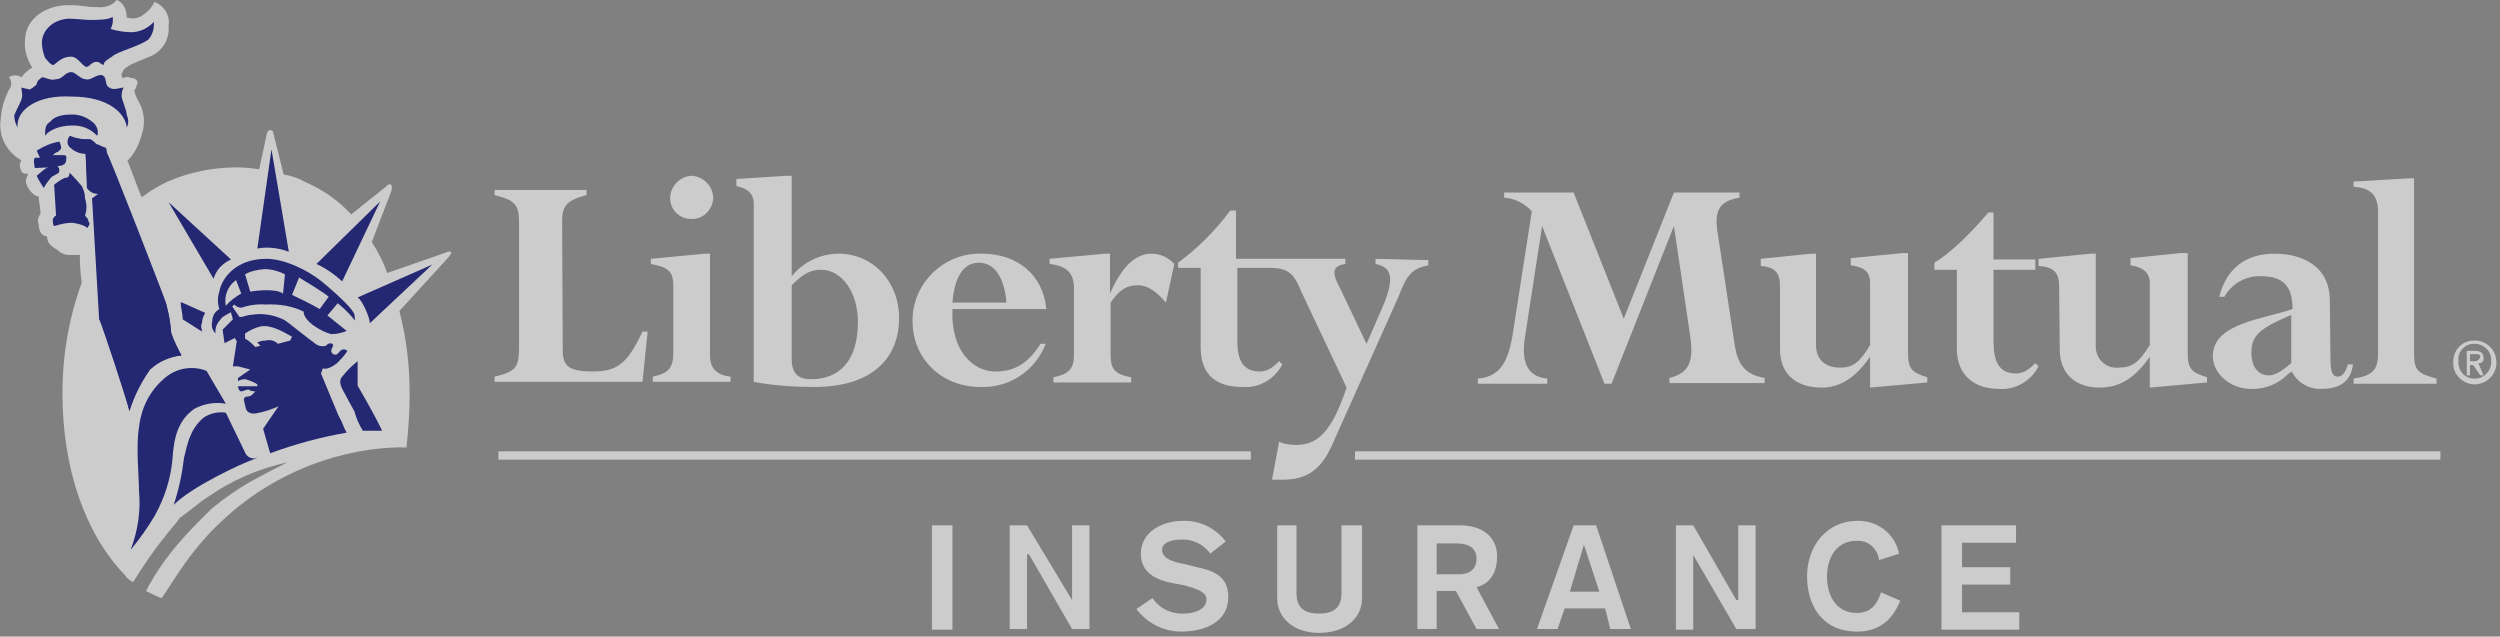
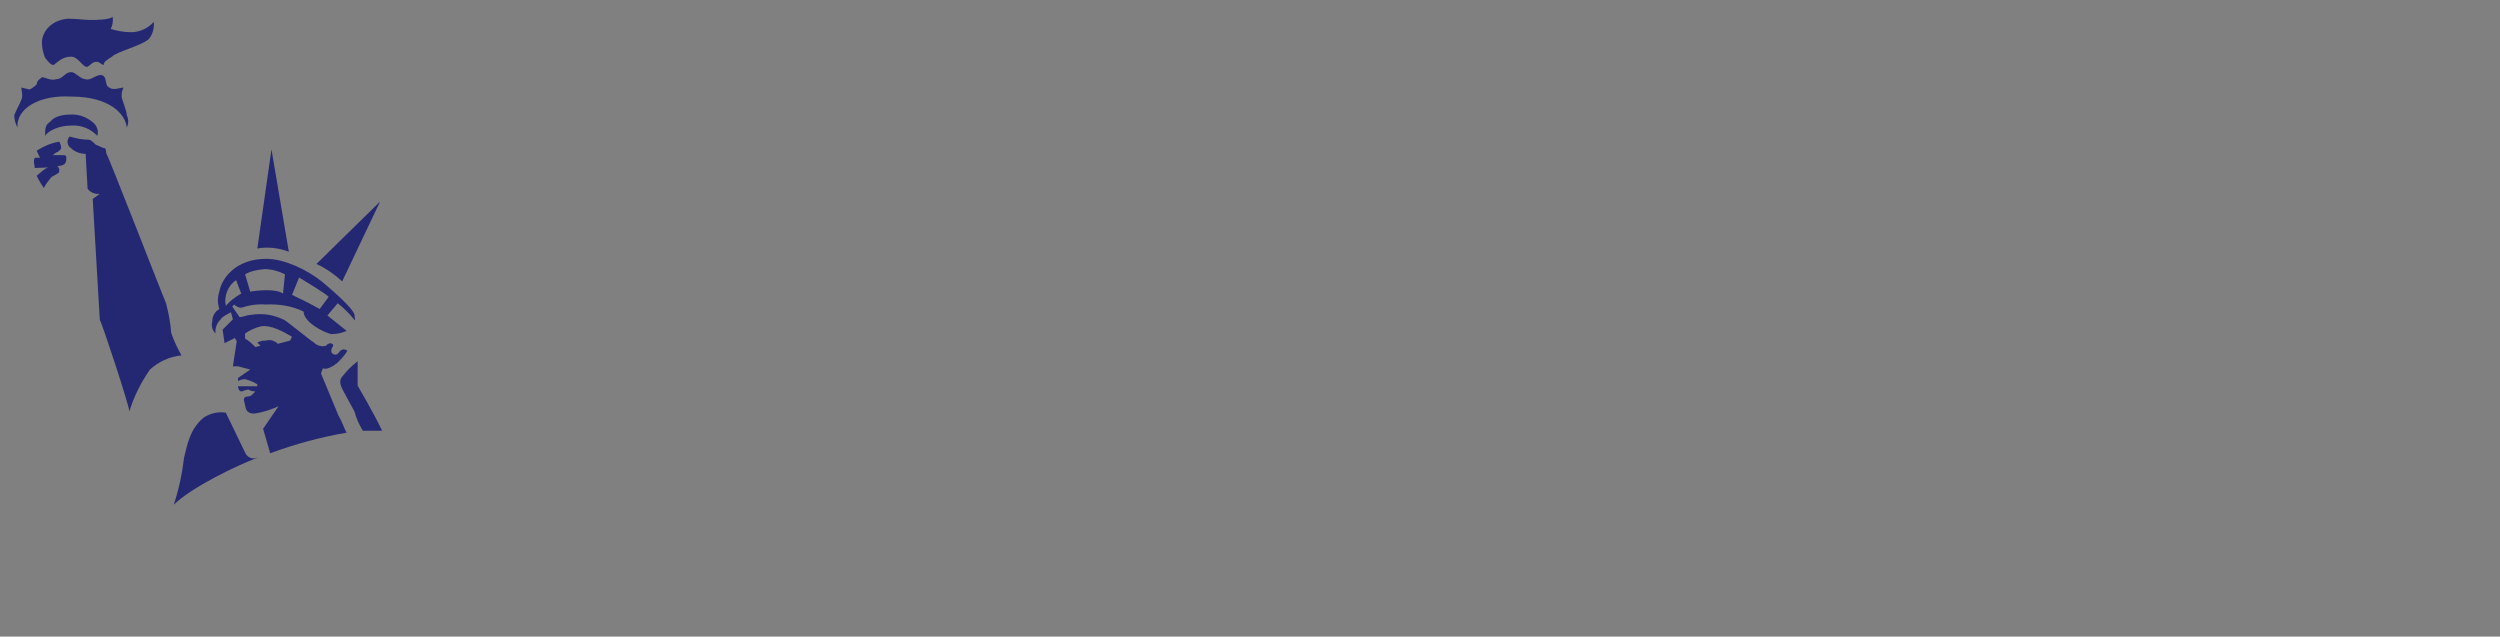
<svg xmlns="http://www.w3.org/2000/svg" fill="none" height="55" viewBox="0 0 216 55" width="216">
  <rect x="0" y="0" width="216" height="55" fill="#808080" stroke="none" />
-   <path d="m48.622 30.317c0 1.335.611 1.78 2.556 1.78 2.111 0 3-.612 4.333-3.449h.445l-.445 4.339h-12.778v-.445c1.945-.445 2.111-.89 2.111-2.67v-10.625c0-1.502-.278-1.947-2.111-2.392v-.445h7.945v.445c-1.667.445-2.111.89-2.111 2.225zm12.723.445c0 1.057.611 1.669 1.778 1.78v.445h-6.723v-.445c1.333-.278 1.778-.723 1.778-2.114v-5.674c0-1.335-.444-1.669-1.944-1.947v-.445l4.667-.445h.444zm-1.667-15.575c1.056 0 1.944.89 1.944 1.947-.056 1.001-.889 1.836-1.889 1.78 0 0 0 0-.056 0-1 0-1.778-.834-1.778-1.78 0-1.001.778-1.836 1.778-1.947zm8.723 9.457c1.056-1.057 1.667-1.335 2.556-1.335 1.778 0 3.167 1.947 3.167 4.506 0 3.449-1.667 4.951-4.056 4.951-1.222 0-1.667-.612-1.667-1.78zm0-9.457h-.444l-4.334.278v.612c.889.167 1.5.612 1.5 1.502v15.409c1.722.334 3.5.445 5.223.445 5.222 0 7.334-2.67 7.334-5.952 0-3.171-2.278-5.563-5.223-5.563-1.556 0-3.056.723-4.056 1.947zm13.89 10.959c.167-2.114.889-3.449 2.278-3.449 1.389 0 2.222 1.335 2.389 3.449zm8.111.556c-.278-3.004-2.556-4.784-5.556-4.784-3.167-.111-5.889 2.392-6 5.563v.278c0 3.282 2.556 5.674 5.834 5.674 2.5.111 4.778-1.391 5.667-3.727h-.444c-1.056 1.669-2.222 2.392-3.889 2.392-1.944 0-3.889-1.78-3.722-5.396zm10.334-.556c-.889-1.057-1.667-1.502-2.389-1.502-1.056 0-1.667.445-2.389 1.502v4.506c0 1.168.278 1.669 1.778 1.947v.445h-6.723v-.445c1.333-.278 1.778-.723 1.778-1.947v-5.73c0-1.335-.611-1.947-2.111-2.114v-.445l4.778-.445h.445v3.449c1.056-2.392 2.222-3.449 3.611-3.449.723 0 1.444.334 1.944.89zm18.112-3.783v.445c1.333.278 1.667 1.057.722 3.449l-1.5 3.449-2.278-4.784c-.722-1.335-.722-1.947.445-2.114v-.445h-9.445v-4.172h-.5c-1.278 1.724-2.778 3.226-4.501 4.506v.445h1.945v6.842c0 2.559 1.5 3.449 3.611 3.449 1.445.111 2.778-.667 3.445-1.947l-.278-.278c-.611.612-1.056.89-1.667.89-1.5 0-1.944-1.057-1.944-2.67v-6.286h2.833c1.667 0 2.111.612 2.723 2.114l3.889 8.233c-1.223 3.616-2.389 4.951-4.334 4.951-.5 0-1.055-.056-1.5-.278l-.611 3.282h.889c2.222 0 3.444-.89 4.5-3.449l5.556-12.405c.722-1.947 1.222-2.392 2.556-2.67v-.445zm31.057 7.621c.278 1.502.889 2.392 2.556 2.67v.445h-8.223v-.445c1.778-.445 2.111-1.502 1.778-3.727l-1.389-9.401-5.389 13.629h-.611l-5.39-13.629-1.5 9.735c-.277 1.947.167 3.282 1.945 3.449v.445h-6v-.445c1.777-.167 2.555-1.168 3-3.727l1.666-10.736c-.611-.668-1.5-1.113-2.389-1.168v-.445h6.001l4.333 10.903 4.334-10.903h5.667v.445c-1.778.278-2.111 1.168-1.945 2.67zm3.889-5.229c0-1.224-.445-1.669-1.667-1.78v-.612l4.334-.445h.444v7.899c0 1.335.889 1.947 2.111 1.947 1.056 0 1.667-.445 2.556-1.947v-5.396c0-.89-.444-1.335-1.667-1.502v-.612l4.501-.445h.444v8.511c0 1.502.278 1.78 1.667 2.225v.445l-4.945.445v-2.67c-1.222 1.78-2.556 2.67-4.167 2.67-2.278 0-3.611-1.224-3.611-3.282zm15.278-1.446h-1.944v-.612c1.333-.779 3.167-2.559 4.667-4.339h.444v4.061h3.612v.89h-3.612v6.119c0 1.78.445 2.837 1.945 2.837.611 0 1.055-.278 1.667-.89l.277.278c-.666 1.279-2 2.058-3.444 1.947-1.945 0-3.612-1.057-3.612-3.449zm8.834 1.446c0-1.224-.444-1.669-1.778-1.78v-.612l4.501-.445h.444v7.899c-.056 1.001.667 1.891 1.667 1.947h.278c1.222 0 1.777-.445 2.722-1.947v-5.396c0-.89-.611-1.335-1.667-1.502v-.612l4.334-.445h.611v8.511c0 1.502.278 1.78 1.667 2.225v.445l-4.945.445v-2.67c-1.222 1.78-2.556 2.67-4.334 2.67-2.111 0-3.444-1.224-3.444-3.282zm20.057 6.62c-.723.612-1.334 1.057-1.945 1.057-.889 0-1.5-.723-1.5-1.947 0-1.502.722-2.114 3.445-3.282zm3.333-5.396c0-3.004-2.389-4.061-4.778-4.061-2.555 0-4.167 1.335-4.778 3.727h.445c.611-1.113 1.833-1.836 3.166-1.78 1.945 0 2.723.89 2.723 2.837-2.556.89-6.889 1.224-6.889 4.061 0 1.502 1.5 2.837 3.278 2.837 1.222.056 2.444-.445 3.277-1.335l.278-.167c.445.946 1.5 1.558 2.556 1.502 1.667 0 2.556-.723 2.722-2.114h-.444c-.167.612-.445 1.057-.889 1.057-.445 0-.611-.445-.611-1.502zm4.167-7.621c0-1.502-.611-2.114-2.111-2.225v-.445l4.778-.278h.444v15.075c0 1.502.278 1.78 1.945 2.225v.445h-7.167v-.445c1.667-.278 2.111-.723 2.111-2.225z" fill="#fff" fill-opacity=".6" />
-   <path d="m39.009 21.806c-.167-.167-.445 0-.445 0l-5.111 1.78c-.333-.946-.778-1.836-1.333-2.67l1.667-4.339s.167-.445 0-.612-.445.167-.445.167l-3 2.392c-1.111-1.224-2.5-2.169-4.056-2.837-.556-.334-1.167-.501-1.778-.612l-.889-3.56c0-.167-.111-.278-.278-.278-.167 0-.278.278-.278.278l-.667 3.115c-.667-.111-1.278-.167-1.945-.167-2 0-4.0.389-5.834 1.168-.722.334-1.444.723-2.111 1.224-.056.056-.167.111-.278.167-.611-1.502-1.056-2.837-1.222-3.115.611-.612 1-1.391 1.222-2.225.278-.779.278-1.613 0-2.392-.167-.445-.611-1.057-.611-1.502.167-.167.167-.445.278-.612 0-.278-.278-.445-.611-.445-.278-.167-.444 0-.722 0 0-.167-.167-.167 0-.445.167-.612 1.222-.89 2.222-1.335 1.167-.389 1.889-1.502 1.778-2.67.167-.89-.333-1.78-1.222-2.114-.222.501-.611.89-1.056 1.168-.389.278-.889.334-1.333.167 0-.612-.278-1.335-.889-1.502-.167.278-.722.723-1.778.612-.889 0-1.056-.167-2.389-.167-1.945 0-3.611 1.168-3.722 2.837-.111.89.111 1.78.611 2.559-.389.223-.667.501-.944.834-.333-.223-.722-.223-1.056 0 .167.223.222.501.167.779-.5.834-.833 1.836-.889 2.837-.222 1.446.5 2.837 1.778 3.56-.167.278-.167.612 0 .89 0 .167.167.278.611.278-.167.278-.278.612-.167.89.167.445.611 1.057 1.056 1.057 0 .278.167 1.168.167 1.502-.222.278-.278.612-.167.89 0 .612.278 1.057.722 1.057 0 .278.111.556.278.723.167.167.389.334.611.445.278.278.667.445 1.056.445h.889c0 .779.056 1.613.167 2.392-1.111 3.059-1.667 6.286-1.667 9.568 0 6.453 1.945 12.127 5.389 15.687.167.278.445.501.722.612.833-1.335 1.722-2.67 2.722-3.894.445-.612.889-1.057 1.333-1.669.889-.612 1.667-1.335 2.389-1.78 2.056-1.446 4.389-2.448 6.889-3.004-2.556 1.335-4.056 1.947-6.611 4.061-1.389 1.391-3.945 3.783-5.611 7.065.445.223.889.445 1.333.612.445-.445 2.222-3.894 5.111-6.564 5.667-5.396 12.445-6.564 16.056-6.453.167-1.558.278-3.059.278-4.617 0-2.448-.278-4.84-.889-7.176l4.222-4.617s.278-.334.278-.445z" fill="#fff" fill-opacity=".6" />
  <g fill="#242872">
-     <path d="m7.565 19.692c-.389-.278-.889-.389-1.333-.445-.5 0-1.0.111-1.5.278-.167 0-.167-.278-.167-.612.167-.278.278-.278.278-.278l-.167-2.67s.722-.612 1.056-.612c.167 0 .278-.167.278-.445.389.389.722.779 1.056 1.168.167.334.278.667.278 1.057.167.501.167 1.001 0 1.502.167.167.278.278.278.445.222.334.056.334-.056.612zm24.39 8.233c0-.445-.611-1.947-1.056-2.225l6.445-2.837zm-17.39-10.458 5.389 4.951c-.722.334-1.278.89-1.5 1.669zm3.167 9.568c-.167.278-.278.556-.278.89-.167.278 0 .445 0 .723l-1.667-1.057c0-.445-.167-1.057-.167-1.335v-.167z" />
-     <path d="m8.565 27.591c0-.278-.611-10.18-.611-10.458l.611-.445c-.389.056-.778-.111-1.056-.445l-.111-3.004c-.444-.056-.833-.167-1.222-.445-.333-.223-.389-.668-.167-1.001 0 0 0-.056.056-.056.5.223 1.111.334 1.667.278.167 0 .444.278.611.445.167 0 .611.278.722.278.167 0 .167.445.167.445.167.167 5.111 12.85 5.111 13.017.222.834.389 1.669.444 2.559.222.667.556 1.335.889 1.947-1.0.111-1.945.501-2.722 1.224-.778 1.113-1.389 2.281-1.778 3.56-.056-.389-2.445-7.732-2.611-7.899zm6.334 12.127c-.167 1.669-.667 3.282-1.5 4.784-.611 1.057-1.333 2.058-2.111 3.004.611-1.613.889-3.338.722-5.062 0-1.224-.278-3.894 0-5.507.167-1.613.889-3.115 2.111-4.172 1-.946 2.445-1.224 3.722-.723l1.667 2.837c-.945-.167-1.889 0-2.722.445-1.333.946-1.778 2.336-1.889 4.394z" />
    <path d="m15.011 43.612c.445-1.335.722-2.67.889-4.061.278-1.057.444-2.392 1.667-3.449.556-.389 1.278-.556 1.945-.445l1.667 3.449c.167.389.611.612 1.0.445h.056c-1.667.612-5.723 2.559-7.223 4.061zm14.556-11.07c-.278.278-.167.723 0 1.057.167.334 1.056 1.947 1.056 1.947.167.612.389 1.113.722 1.669h1.667c-.611-1.335-2.111-3.894-2.111-3.894v-2.114c-.5.389-.945.834-1.333 1.335zm-7.334-11.07c.889-.167 1.833-.056 2.722.278l-1.5-8.845zm-13.056-8.233s0-.445-.167-.445c-.167 0-.611-.278-.722-.278-.167-.167-.444-.445-.611-.445-.556 0-1.111-.111-1.667-.278-.278.334-.222.779.111 1.001 0 0 .056 0 .056.056.333.278.778.445 1.222.445l.167 3.004c.222.334.667.501 1.056.445l-.611.445c0 .278.611 10.18.611 10.458.167.167 2.556 7.454 2.556 7.899.389-1.279 1-2.503 1.778-3.616.722-.667 1.667-1.113 2.722-1.224-.333-.612-.667-1.279-.889-1.947-.056-.834-.222-1.724-.445-2.559-.056-.056-5-12.794-5.167-12.961zm-3-2.392c.833-.056 1.667.278 2.222.89.167-.445-.056-.946-.444-1.224-.556-.445-1.222-.667-1.945-.612-.611 0-1.333.167-1.667.612-.444.278-.444.612-.444 1.224.222-.389 1.111-.89 2.278-.89zm-2.556-7.176c0 .445.111.946.278 1.335.167.167.444.612.722.612.278-.167.722-.723 1.5-.723.611 0 .889.723 1.333.89.278 0 .444-.445.889-.445.278 0 .278.167.611.278 0-.278.278-.445.722-.723.444-.445 2.389-.89 3.167-1.502.333-.389.5-.946.444-1.502-.5.556-1.222.89-1.944.89-.611 0-1.222-.111-1.778-.278.167-.334.222-.668.167-1.057-.278.278-1.5.278-1.945.278-.389 0-1.278-.111-1.889-.111-1.5.111-2.278 1.168-2.278 2.058z" />
    <path d="m6.175 8.344c3.278 0 4.667 1.502 4.778 2.67.167-.334.167-.723 0-1.057 0-.445-.445-1.335-.445-1.669 0-.278.056-.501.167-.723-.278 0-.889.278-1.222 0-.444-.167-.167-.89-.611-1.057-.444-.167-1.0.501-1.445.334-.444 0-.889-.612-1.222-.612-.611 0-.722.612-1.333.612-.444.167-.889-.167-1.222-.167-.167.167-.444.278-.444.612-.167.167-.389.334-.611.445-.278-.056-.5-.111-.722-.167 0 .167.167.723 0 1.057-.167.445-.444.89-.611 1.335 0 .389.111.723.278 1.057-.111-1.613 1.833-2.837 4.667-2.67zm-1.945 6.119c-.278 0-.722.445-1.056.723.167.389.389.723.611 1.057.167-.334.389-.612.611-.89.167-.167.278-.167.444-.278.278-.167.278-.167.278-.278 0-.278 0-.278-.167-.445.222 0 .444-.056.611-.167.167-.167.167-.334.167-.612 0-.167-.167-.167-.278-.167h-.889s.278-.278.444-.278c.167-.167.167-.167.278-.278 0-.223-.056-.445-.167-.612-.667.111-1.333.389-1.945.779l.278.612h-.444c-.167.278 0 .723 0 .89zm26.39 12.683c-.167-.445-1.222-1.502-2.833-2.837-1.333-1.057-3.278-1.947-4.778-1.947-2.722 0-3.889 1.78-4.056 2.837-.167.501-.167 1.001 0 1.502-.389.223-.611.612-.611 1.057-.111.389 0 .779.278 1.057-.056-.445.111-.89.445-1.224.167-.278.611-.445.889-.612l.167.612c-.278.278-.722.723-.889.89l.167 1.168.889-.445.167.278-.333 2.169h.445l1.056.278-1.056.723v.278c.167-.111.389-.167.611-.167.389.111.722.223 1.056.445v.167h-1.667c0 .278.167.445.278.445s.444-.167.611-.167c.167.111.389.167.611.167l-.278.278c-.111.111-.278.167-.445.167s-.278.111-.278.278c.056.278.111.501.167.723.167.612.889.445.889.445.667-.111 1.333-.334 1.944-.612l-1.333 1.947.611 2.114c2.111-.779 4.333-1.391 6.611-1.78-.278-.445-.278-.723-.722-1.502l-1.5-3.616.167-.445c.278.167.889-.167 1.222-.445.333-.334.667-.667.889-1.057-.167-.167-.445-.167-.611 0-.167.167-.278.445-.611.278-.278-.167-.167-.445 0-.723 0-.278-.445-.278-.611 0-.389.111-.778 0-1.056-.278-.444-.278-2.111-1.669-2.556-1.947-.889-.445-1.889-.612-2.833-.445-.445 0-.889.278-1.056.167l-.611-.89.167-.167c.167.167.389.278.611.278.667-.223 1.389-.334 2.111-.278 1.111-.056 2.278.111 3.278.612 0 .89 1.667 1.78 2.389 1.947.445 0 .945-.111 1.333-.278l-1.667-1.335.889-1.057c.556.445 1.056.946 1.5 1.502zm-9.445 1.669c.389-.278.889-.501 1.333-.612.889-.167 1.945.445 2.722.89l-.167.334-1.056.278c-.278-.278-.667-.389-1.056-.278-.278 0-.5.056-.722.167l.278.278-.445.111c-.278-.278-.555-.556-.889-.723zm-1.667-2.392c-.167-.834.167-1.724.889-2.225l.445 1.168c-.5.278-.945.612-1.333 1.057zm4.945-1.057c-.611-.445-2.222-.278-2.833-.167l-.445-1.502c.5-.278 1.056-.389 1.667-.445.611 0 1.222.167 1.778.445zm3.167 1.335c-.778-.445-1.556-.834-2.389-1.224l.611-1.502c.445.278 2.222 1.335 2.556 1.669zm-.278-3.894c.833.389 1.556.89 2.222 1.502l3.278-6.898z" />
  </g>
-   <path d="m213.741 29.427c1-.056 1.889.723 1.945 1.78v.056c.056 1.057-.778 1.891-1.833 1.947-.056 0-.056 0-.112 0-1-.056-1.833-.89-1.777-1.891 0 0 0 0 0-.056 0-1.057.777-1.836 1.777-1.836zm0 3.282c.778.056 1.445-.556 1.5-1.335 0-.056 0-.111 0-.167.056-.779-.555-1.446-1.333-1.502-.055 0-.111 0-.167 0-.777 0-1.389.667-1.333 1.391v.111c-.056.779.5 1.446 1.278 1.502zm-.611-2.392h.723c.444 0 .722.167.722.612.055.223-.111.445-.334.445-.055 0-.055 0-.111 0l.445 1.057h-.278l-.611-.89h-.278v.89h-.278zm.278.89h.445c.222 0 .444-.223.444-.445 0-.167-.278-.167-.444-.167h-.445zm-170.341 8.511h65.004v-.723h-65.004zm74.004 0h93.782v-.723h-93.782zm-36.557 14.685h1.778v-9.012h-1.778zm6.723-9.012h1.5l3.889 6.453v-6.453h1.5v8.956h-1.5l-3.722-6.453h-.167v6.453h-1.5zm12.334 6.286c.611.89 1.611 1.391 2.723 1.335.722 0 1.944-.278 1.944-1.224 0-.612-.722-.89-1.944-1.224l-.889-.167c-1.5-.278-2.834-.89-2.834-2.559 0-1.947 1.945-2.837 3.611-2.837 1.445-.056 2.834.612 3.723 1.78l-1.334 1.057c-.555-.779-1.444-1.224-2.389-1.224-1.055 0-1.777.278-1.777.89 0 .723.889 1.057 1.944 1.224l1.056.278c1.333.278 2.722.723 2.722 2.559 0 2.225-2.111 3.004-4.056 3.004-1.555 0-2.944-.723-3.889-1.947zm18.112 0c0 1.78-1.5 3.004-3.722 3.004-2.111 0-3.611-1.224-3.611-3.004v-6.286h1.666v5.841c0 1.057.445 1.78 1.945 1.78s1.944-.723 1.944-1.78v-5.841h1.778zm4.778-6.286h3.723c1.944 0 3.166 1.057 3.166 2.67 0 2.114-1.333 2.559-1.777 2.67l1.944 3.616h-1.944l-1.778-3.282h-1.667v3.282h-1.667zm1.667 4.228h1.945c.888 0 1.5-.445 1.5-1.335 0-.89-.612-1.335-1.778-1.335h-1.667zm11.834-4.228h1.944l3.001 8.956h-1.778l-.445-1.78h-3.5l-.611 1.78h-1.778zm.889 1.669-1.222 4.061h2.555zm7.945-1.669h1.5l3.722 6.453h.167v-6.453h1.5v8.956h-1.667l-3.722-6.397v6.453h-1.5zm17.556 3.004c-.111-1.001-.944-1.724-1.945-1.669-1.777 0-2.555 1.502-2.555 3.115 0 1.502.722 3.115 2.555 3.115 1.223 0 1.778-.723 2.112-1.78l1.666.723c-.722 1.78-1.944 2.67-3.722 2.67-3 0-4.333-2.225-4.333-4.784 0-2.559 1.666-4.784 4.333-4.784 1.722-.056 3.278 1.113 3.611 2.837zm5.389-3.004h6.445v1.502h-4.667v2.114h4.167v1.502h-4.167v2.392h4.945v1.502h-6.723z" fill="#fff" fill-opacity=".6" />
</svg>